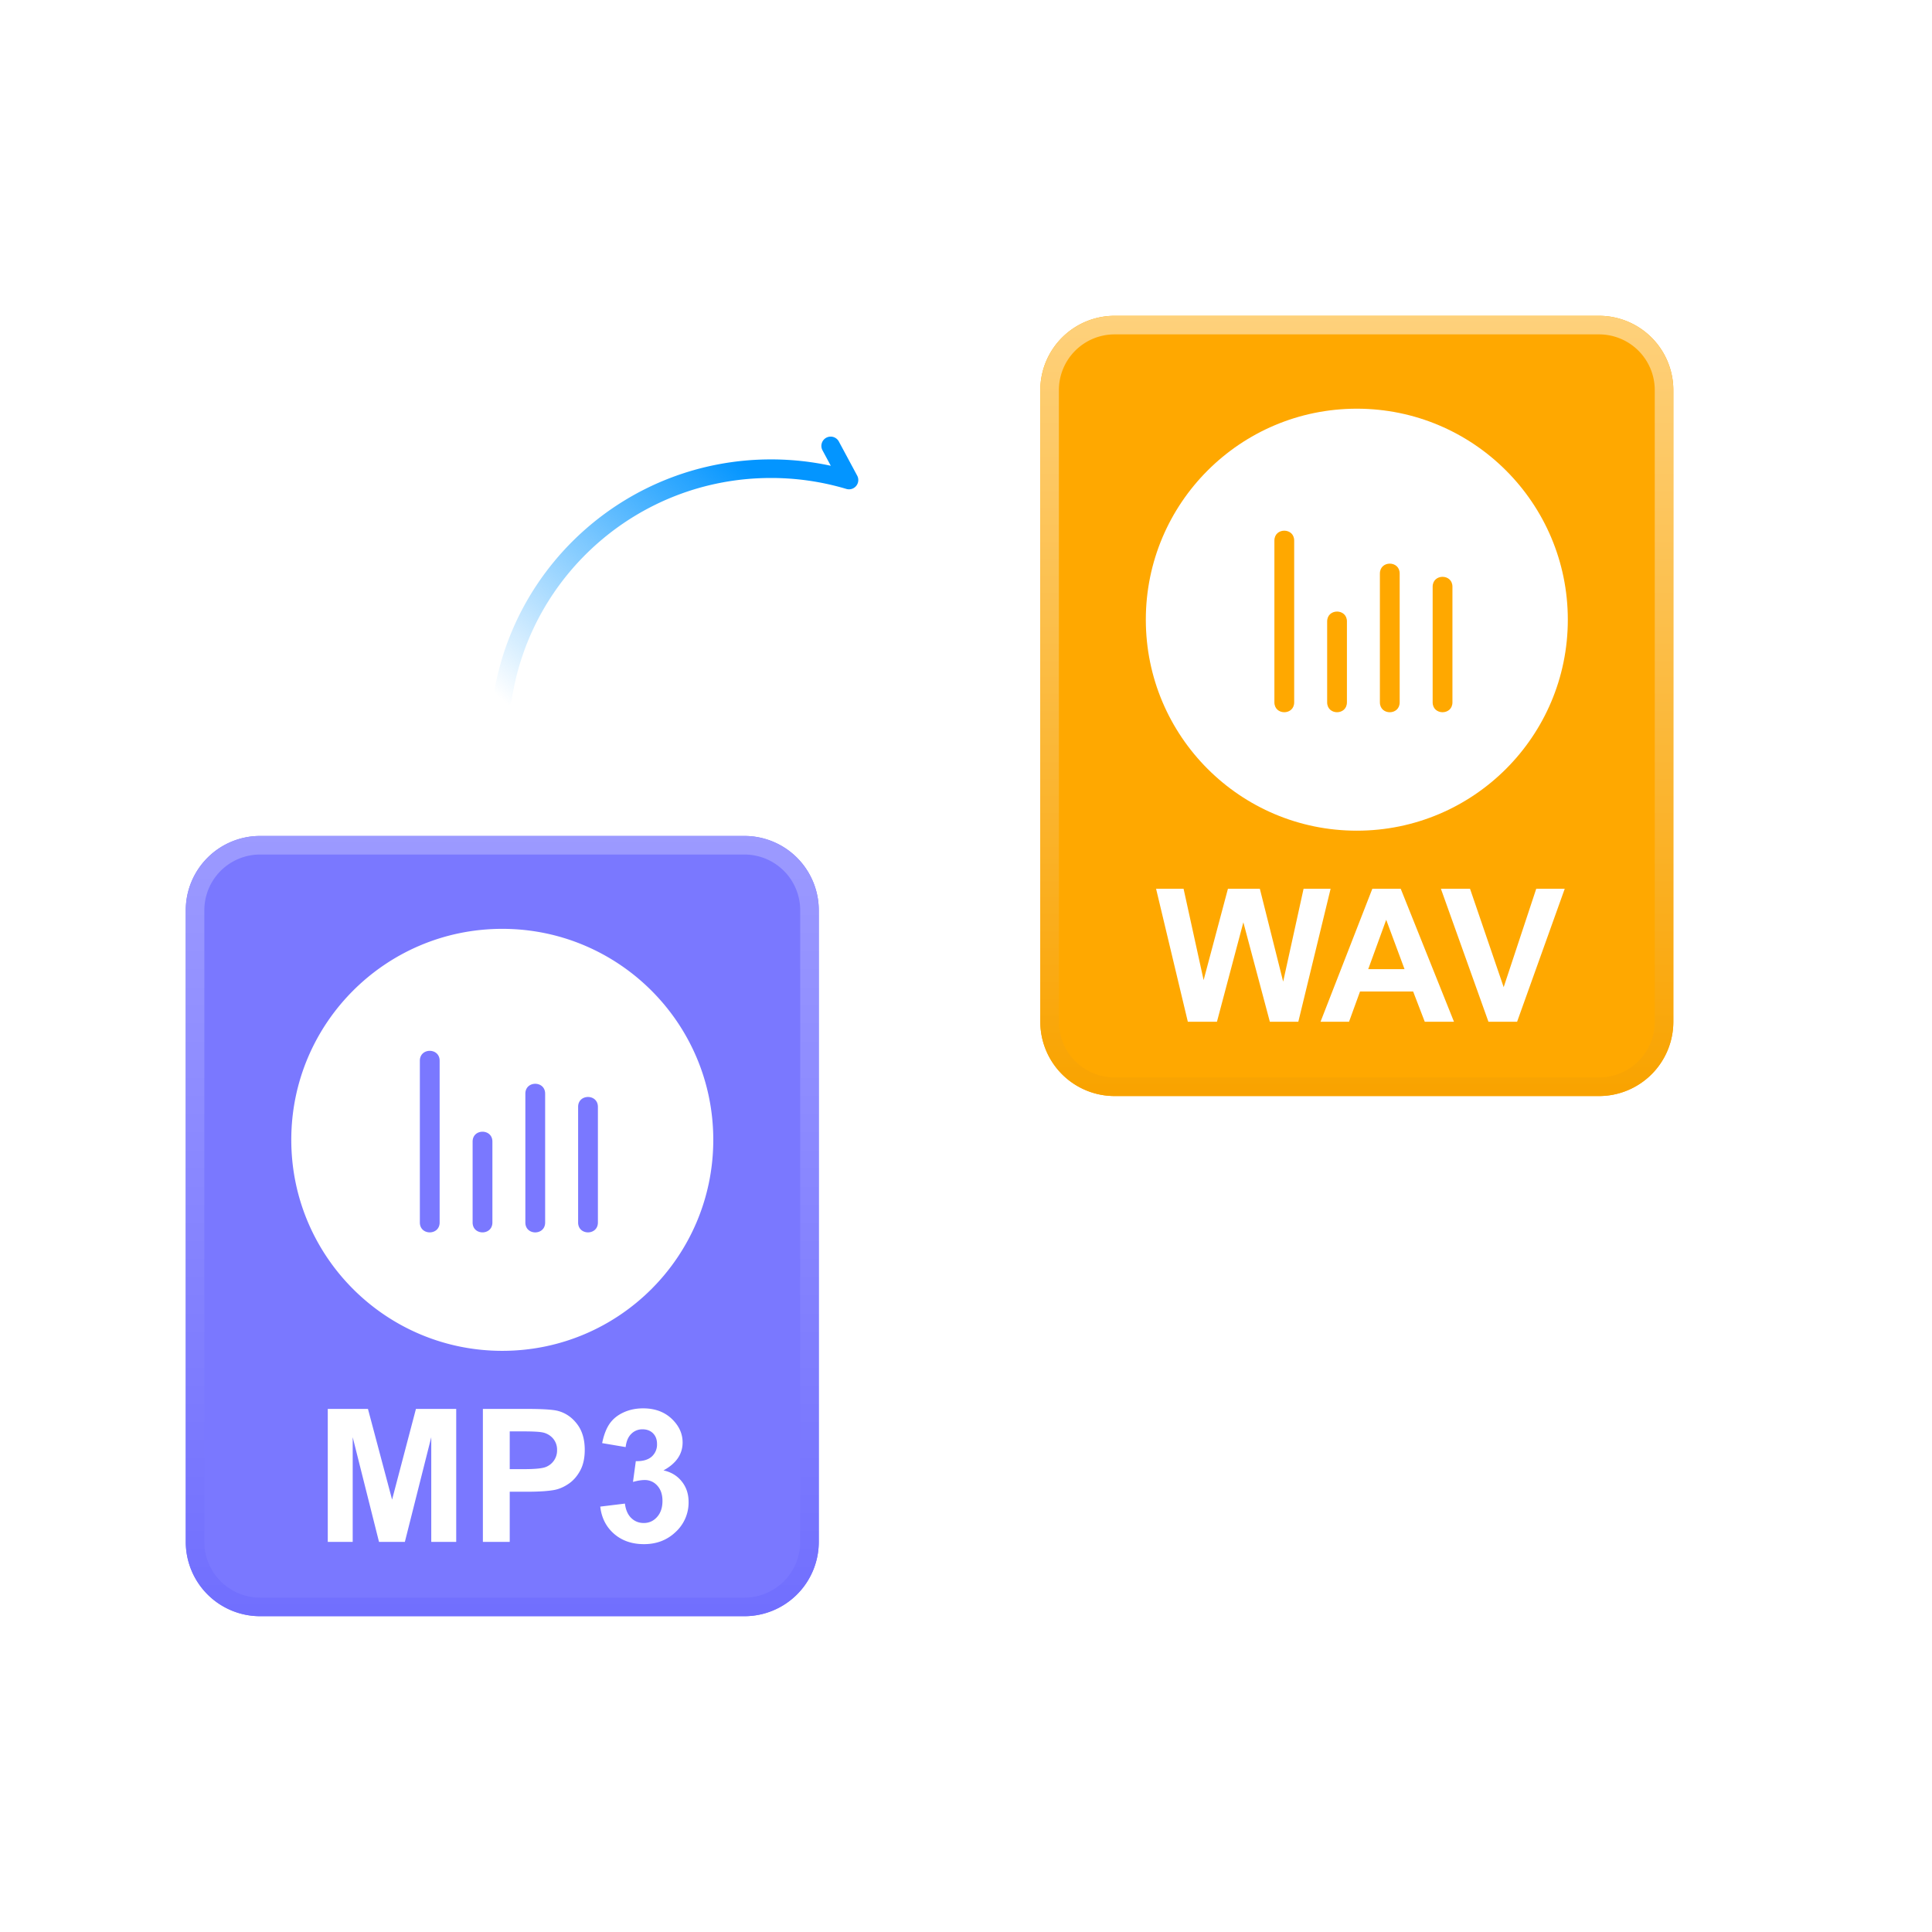
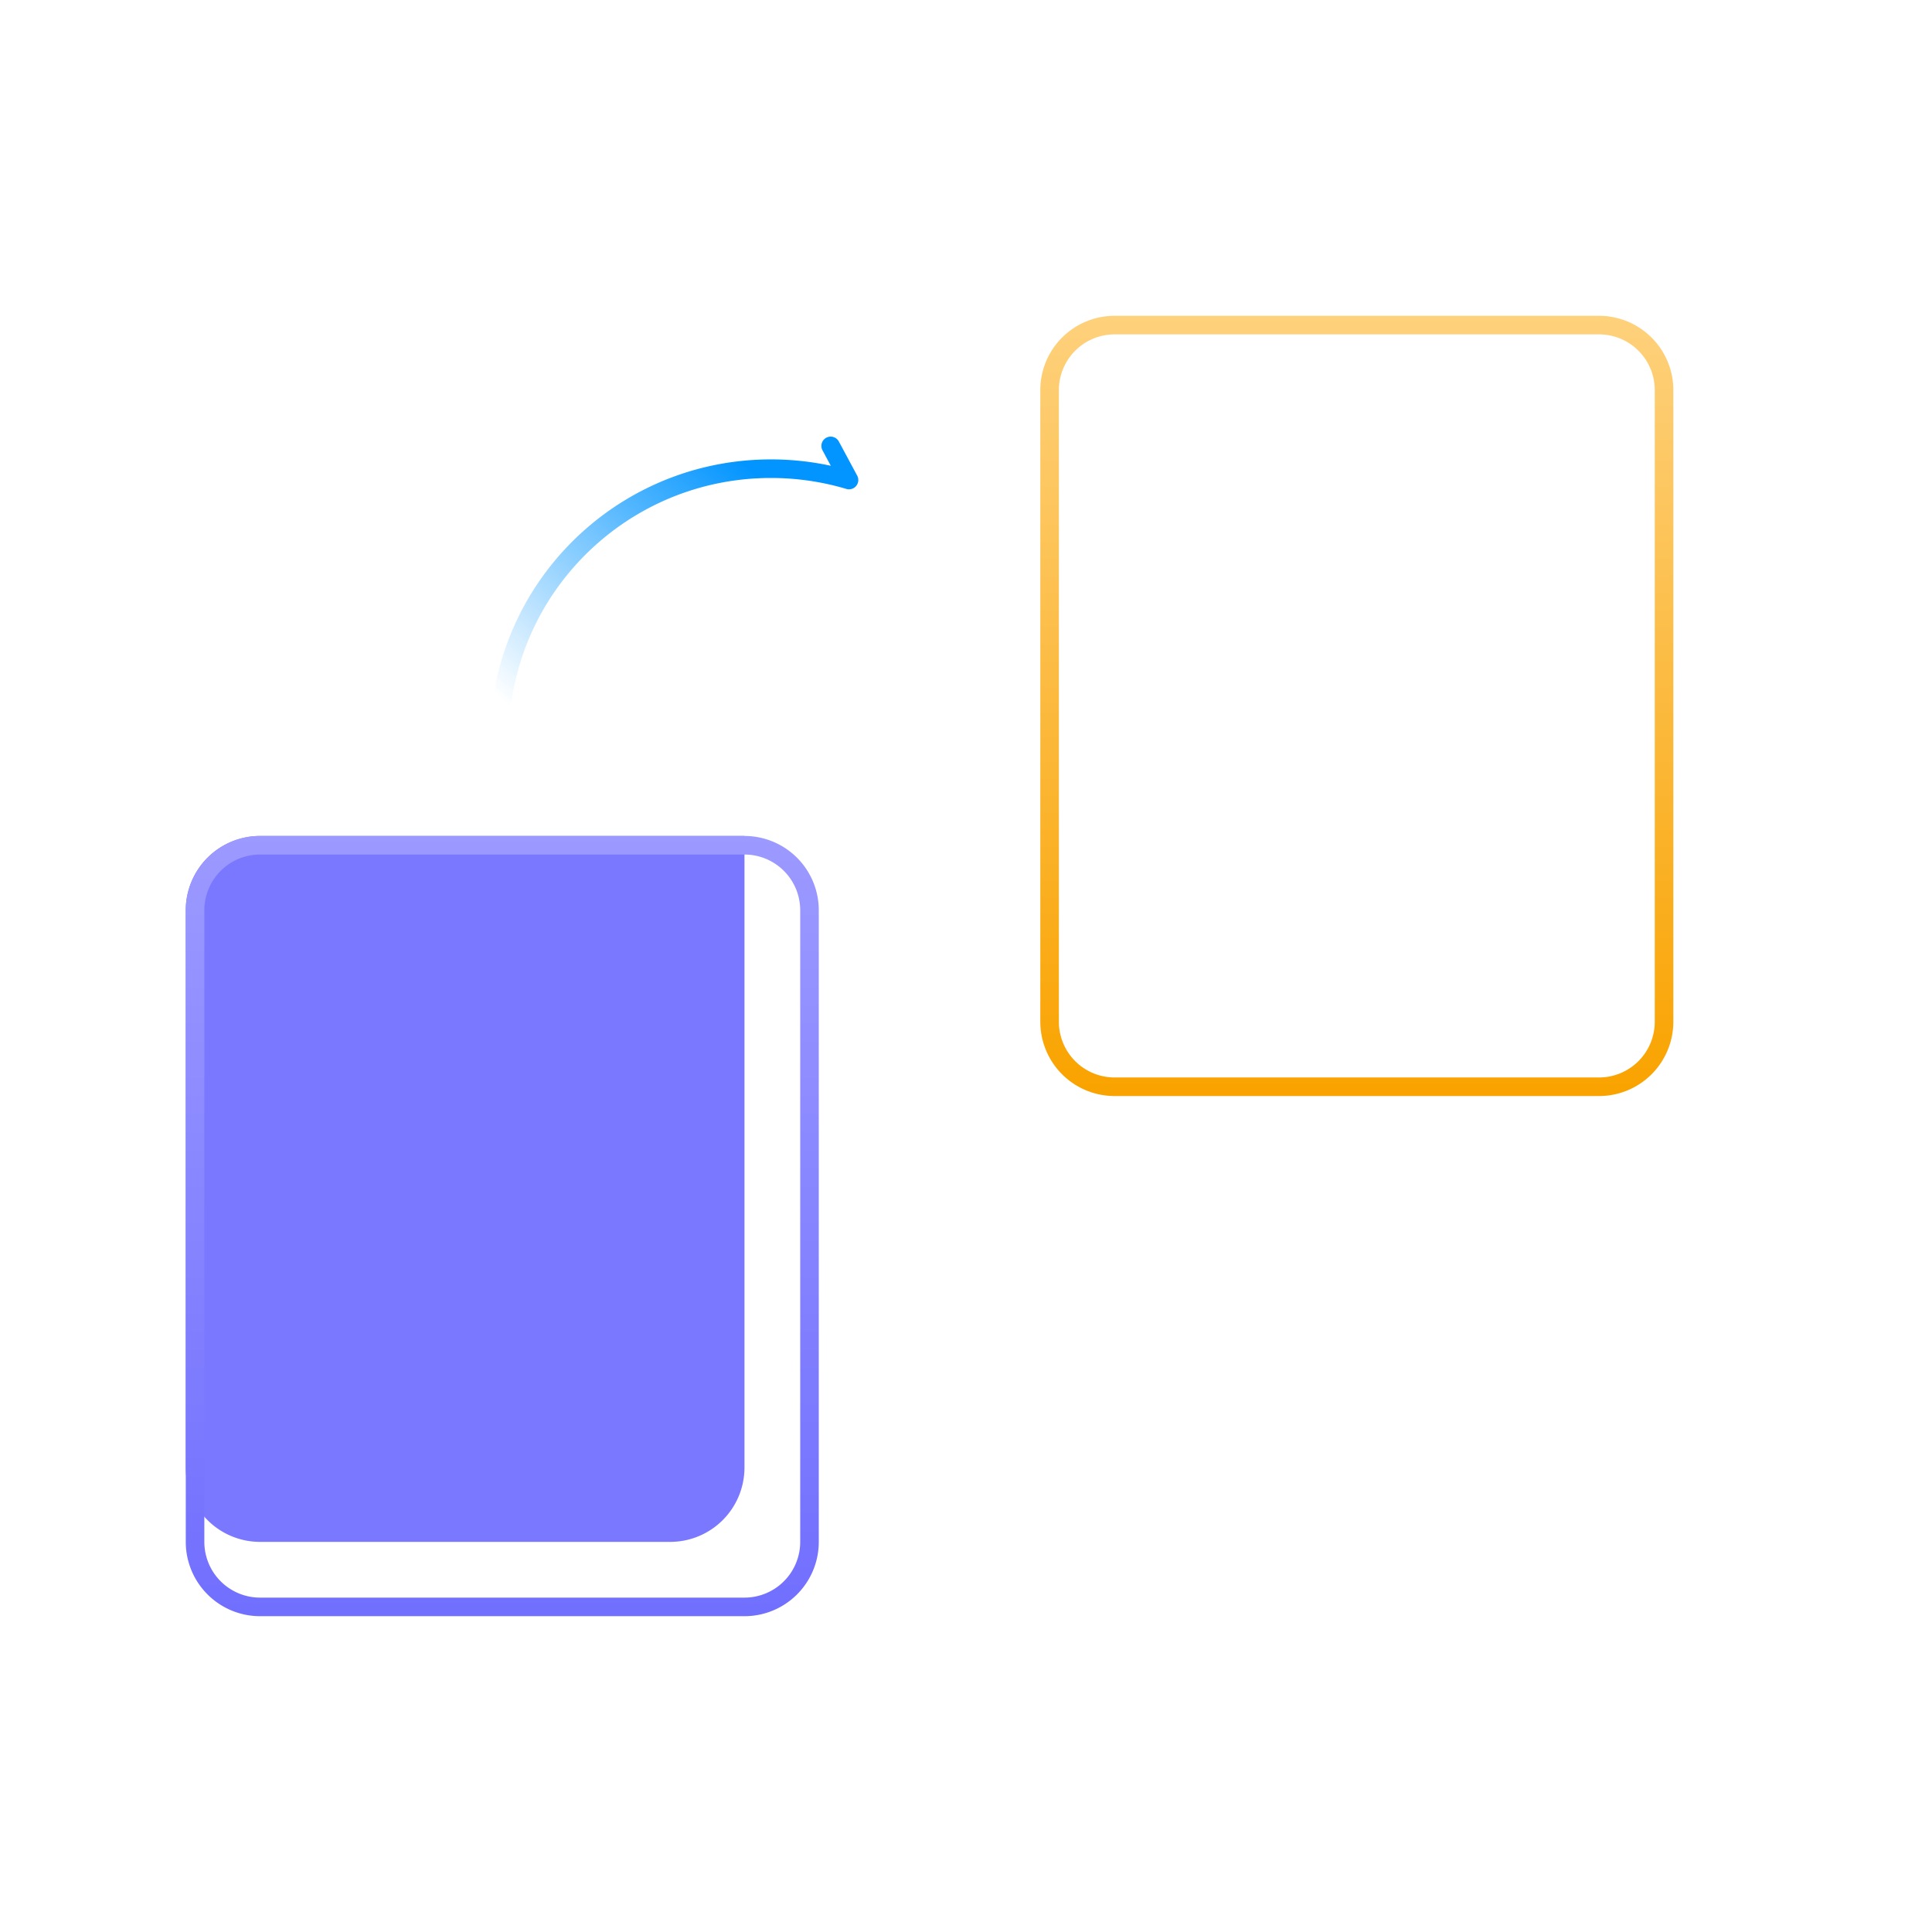
<svg xmlns="http://www.w3.org/2000/svg" width="104" height="104" fill="none">
  <g filter="url(#a)">
-     <path fill="#7A78FF" d="M10 49a4 4 0 0 1 4-4h26.075a4 4 0 0 1 4 4v34a4 4 0 0 1-4 4H14a4 4 0 0 1-4-4V49Z" />
+     <path fill="#7A78FF" d="M10 49a4 4 0 0 1 4-4h26.075v34a4 4 0 0 1-4 4H14a4 4 0 0 1-4-4V49Z" />
  </g>
  <path stroke="url(#b)" d="M14 45.5h26.075a3.5 3.5 0 0 1 3.5 3.5v34a3.5 3.5 0 0 1-3.5 3.5H14a3.5 3.5 0 0 1-3.5-3.5V49a3.5 3.5 0 0 1 3.5-3.5Z" />
-   <path fill="#fff" d="M17.644 83v-7.158h2.163l1.299 4.883 1.284-4.883h2.168V83h-1.343v-5.635L21.794 83h-1.392l-1.416-5.635V83h-1.342Zm8.35 0v-7.158h2.319c.878 0 1.451.036 1.718.107.41.108.754.342 1.03.703.277.358.416.822.416 1.392 0 .44-.08.809-.24 1.108-.16.3-.363.536-.61.708-.244.17-.493.282-.747.337-.345.069-.845.103-1.5.103h-.941V83h-1.446Zm1.445-5.947v2.031h.79c.57 0 .951-.038 1.143-.112a.952.952 0 0 0 .615-.908.925.925 0 0 0-.23-.645 1 1 0 0 0-.58-.317c-.173-.033-.52-.05-1.04-.05h-.698Zm4.873 4.048 1.328-.162c.042.339.156.598.341.777.186.179.41.268.674.268.283 0 .521-.107.713-.322.195-.215.293-.504.293-.869 0-.345-.093-.619-.278-.82a.887.887 0 0 0-.679-.303c-.176 0-.386.034-.63.102l.152-1.118c.37.01.654-.07.85-.239a.868.868 0 0 0 .292-.684c0-.24-.072-.432-.215-.576-.143-.143-.333-.215-.571-.215a.827.827 0 0 0-.6.245c-.167.162-.267.4-.303.712l-1.265-.214c.088-.433.22-.778.396-1.036.179-.26.426-.463.742-.61.319-.15.675-.225 1.07-.225.673 0 1.213.215 1.62.645.336.352.503.749.503 1.191 0 .629-.343 1.13-1.03 1.504.41.088.737.285.981.591.248.306.371.676.371 1.109a2.15 2.15 0 0 1-.688 1.606c-.46.443-1.03.664-1.714.664-.648 0-1.185-.186-1.611-.557-.427-.374-.674-.862-.742-1.464ZM27.038 72.716c-6.273 0-11.358-5.085-11.358-11.358C15.68 55.085 20.765 50 27.038 50c6.273 0 11.358 5.086 11.358 11.358 0 6.274-5.086 11.358-11.358 11.358Zm-.532-11.263c0-.71-1.065-.71-1.065 0v4.354c0 .71 1.065.71 1.065 0v-4.354Zm-2.84-4.354c0-.71-1.065-.71-1.065 0v8.708c0 .71 1.065.71 1.065 0v-8.708Zm5.679 1.774c0-.71-1.065-.71-1.065 0v6.935c0 .71 1.065.71 1.065 0v-6.935Zm2.84.71c0-.71-1.065-.71-1.065 0v6.224c0 .71 1.065.71 1.065 0v-6.223Z" />
  <g filter="url(#c)">
-     <path fill="#FFA800" d="M56 21a4 4 0 0 1 4-4h26.076a4 4 0 0 1 4 4v34a4 4 0 0 1-4 4H60a4 4 0 0 1-4-4V21Z" />
-   </g>
+     </g>
  <path stroke="url(#d)" d="M60 17.5h26.076a3.5 3.5 0 0 1 3.5 3.5v34a3.5 3.5 0 0 1-3.5 3.5H60a3.5 3.5 0 0 1-3.5-3.5V21a3.5 3.5 0 0 1 3.5-3.5Z" />
-   <path fill="#fff" d="m63.941 55-1.709-7.158h1.48l1.079 4.917 1.309-4.917h1.718l1.255 5 1.099-5h1.455L69.889 55h-1.533l-1.426-5.352L65.509 55H63.94Zm14.327 0h-1.573l-.625-1.626H73.21L72.619 55h-1.534l2.788-7.158h1.528L78.268 55Zm-2.662-2.832-.986-2.656-.967 2.656h1.953ZM80.123 55l-2.559-7.158h1.568l1.811 5.298 1.753-5.298h1.534L81.666 55h-1.543ZM73.038 44.716c-6.273 0-11.358-5.085-11.358-11.358C61.68 27.085 66.766 22 73.038 22c6.273 0 11.358 5.086 11.358 11.358 0 6.274-5.086 11.358-11.358 11.358Zm-.532-11.263c0-.71-1.065-.71-1.065 0v4.354c0 .71 1.064.71 1.064 0v-4.354Zm-2.84-4.354c0-.71-1.065-.71-1.065 0v8.708c0 .71 1.065.71 1.065 0v-8.708Zm5.679 1.774c0-.71-1.065-.71-1.065 0v6.935c0 .71 1.065.71 1.065 0v-6.935Zm2.84.71c0-.71-1.065-.71-1.065 0v6.224c0 .71 1.065.71 1.065 0v-6.223Z" />
  <path stroke="url(#e)" stroke-linecap="round" stroke-linejoin="round" d="M27.05 37.605c1.061-6.984 7.095-12.348 14.399-12.375a14.656 14.656 0 0 1 4.253.61l-.987-1.837" />
  <defs>
    <linearGradient id="b" x1="27.038" x2="27.038" y1="44.855" y2="86.803" gradientUnits="userSpaceOnUse">
      <stop stop-color="#9C9AFF" />
      <stop offset="1" stop-color="#716FFE" />
    </linearGradient>
    <linearGradient id="d" x1="73.038" x2="73.038" y1="16.855" y2="58.803" gradientUnits="userSpaceOnUse">
      <stop stop-color="#FED17C" />
      <stop offset="1" stop-color="#F9A300" />
    </linearGradient>
    <linearGradient id="e" x1="38.794" x2="26.97" y1="23.927" y2="37.624" gradientUnits="userSpaceOnUse">
      <stop stop-color="#0395FF" />
      <stop offset="1" stop-color="#0395FF" stop-opacity="0" />
    </linearGradient>
    <filter id="a" width="34.074" height="42" x="10" y="45" color-interpolation-filters="sRGB" filterUnits="userSpaceOnUse">
      <feFlood flood-opacity="0" result="BackgroundImageFix" />
      <feBlend in="SourceGraphic" in2="BackgroundImageFix" result="shape" />
      <feColorMatrix in="SourceAlpha" result="hardAlpha" values="0 0 0 0 0 0 0 0 0 0 0 0 0 0 0 0 0 0 127 0" />
      <feOffset />
      <feGaussianBlur stdDeviation="13" />
      <feComposite in2="hardAlpha" k2="-1" k3="1" operator="arithmetic" />
      <feColorMatrix values="0 0 0 0 0.54 0 0 0 0 0.533 0 0 0 0 1 0 0 0 1 0" />
      <feBlend in2="shape" result="effect1_innerShadow_3314_892" />
    </filter>
    <filter id="c" width="34.074" height="42" x="56" y="17" color-interpolation-filters="sRGB" filterUnits="userSpaceOnUse">
      <feFlood flood-opacity="0" result="BackgroundImageFix" />
      <feBlend in="SourceGraphic" in2="BackgroundImageFix" result="shape" />
      <feColorMatrix in="SourceAlpha" result="hardAlpha" values="0 0 0 0 0 0 0 0 0 0 0 0 0 0 0 0 0 0 127 0" />
      <feOffset />
      <feGaussianBlur stdDeviation="3.5" />
      <feComposite in2="hardAlpha" k2="-1" k3="1" operator="arithmetic" />
      <feColorMatrix values="0 0 0 0 1 0 0 0 0 0.878 0 0 0 0 0.647 0 0 0 0.51 0" />
      <feBlend in2="shape" result="effect1_innerShadow_3314_892" />
    </filter>
  </defs>
</svg>